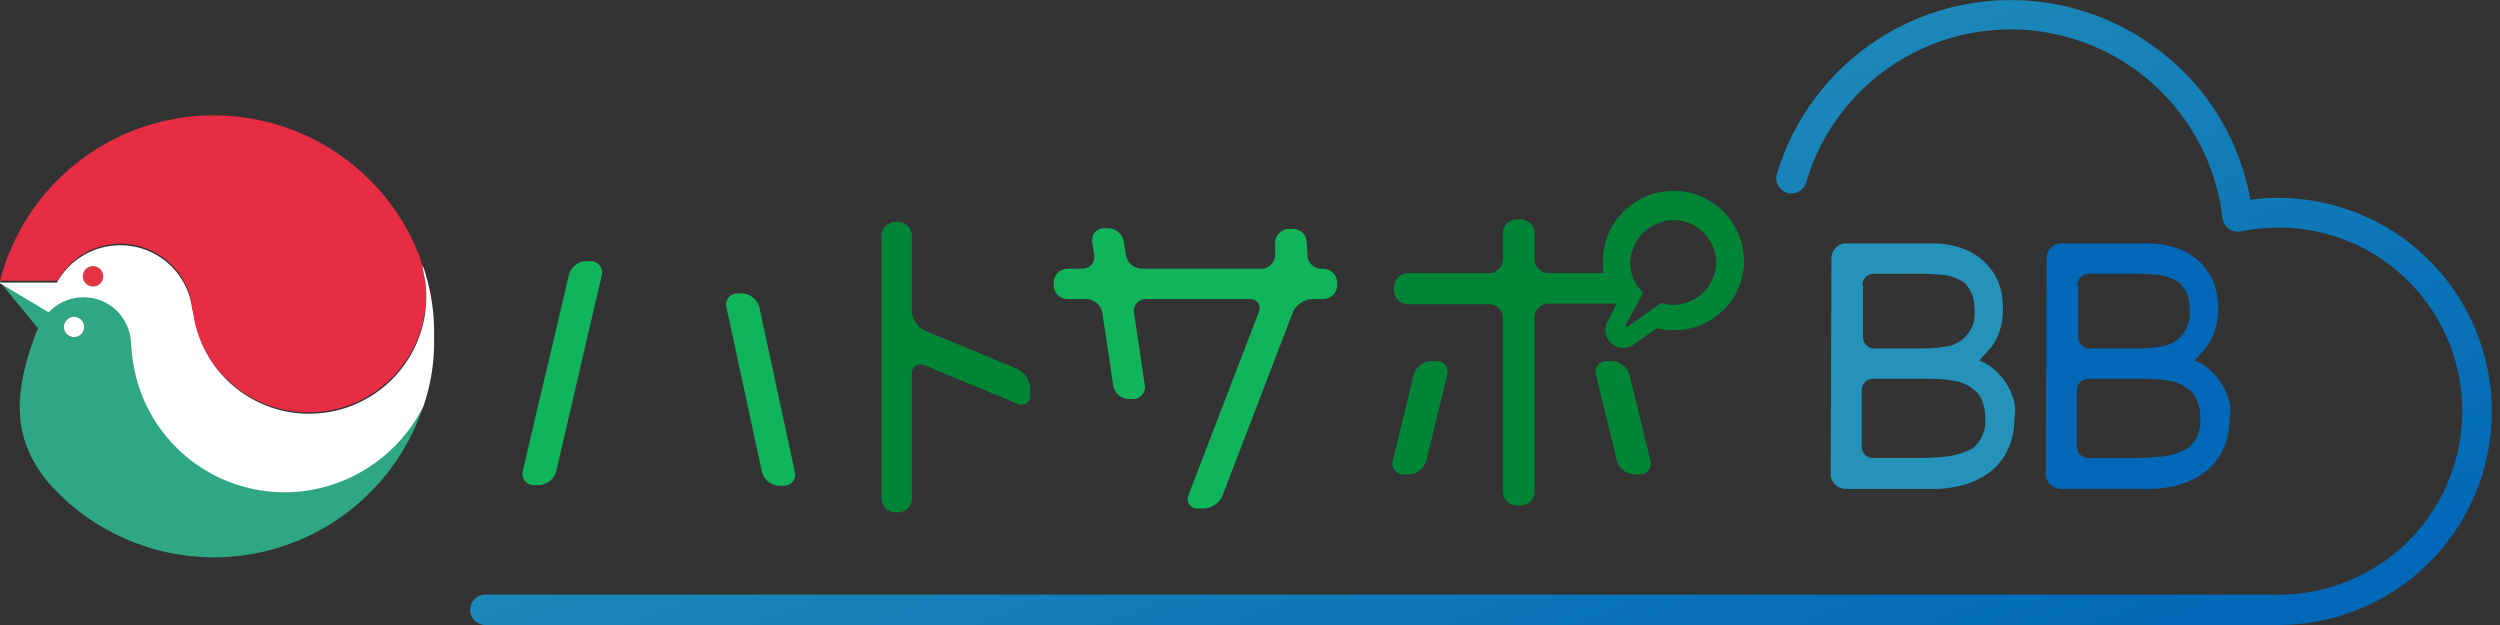
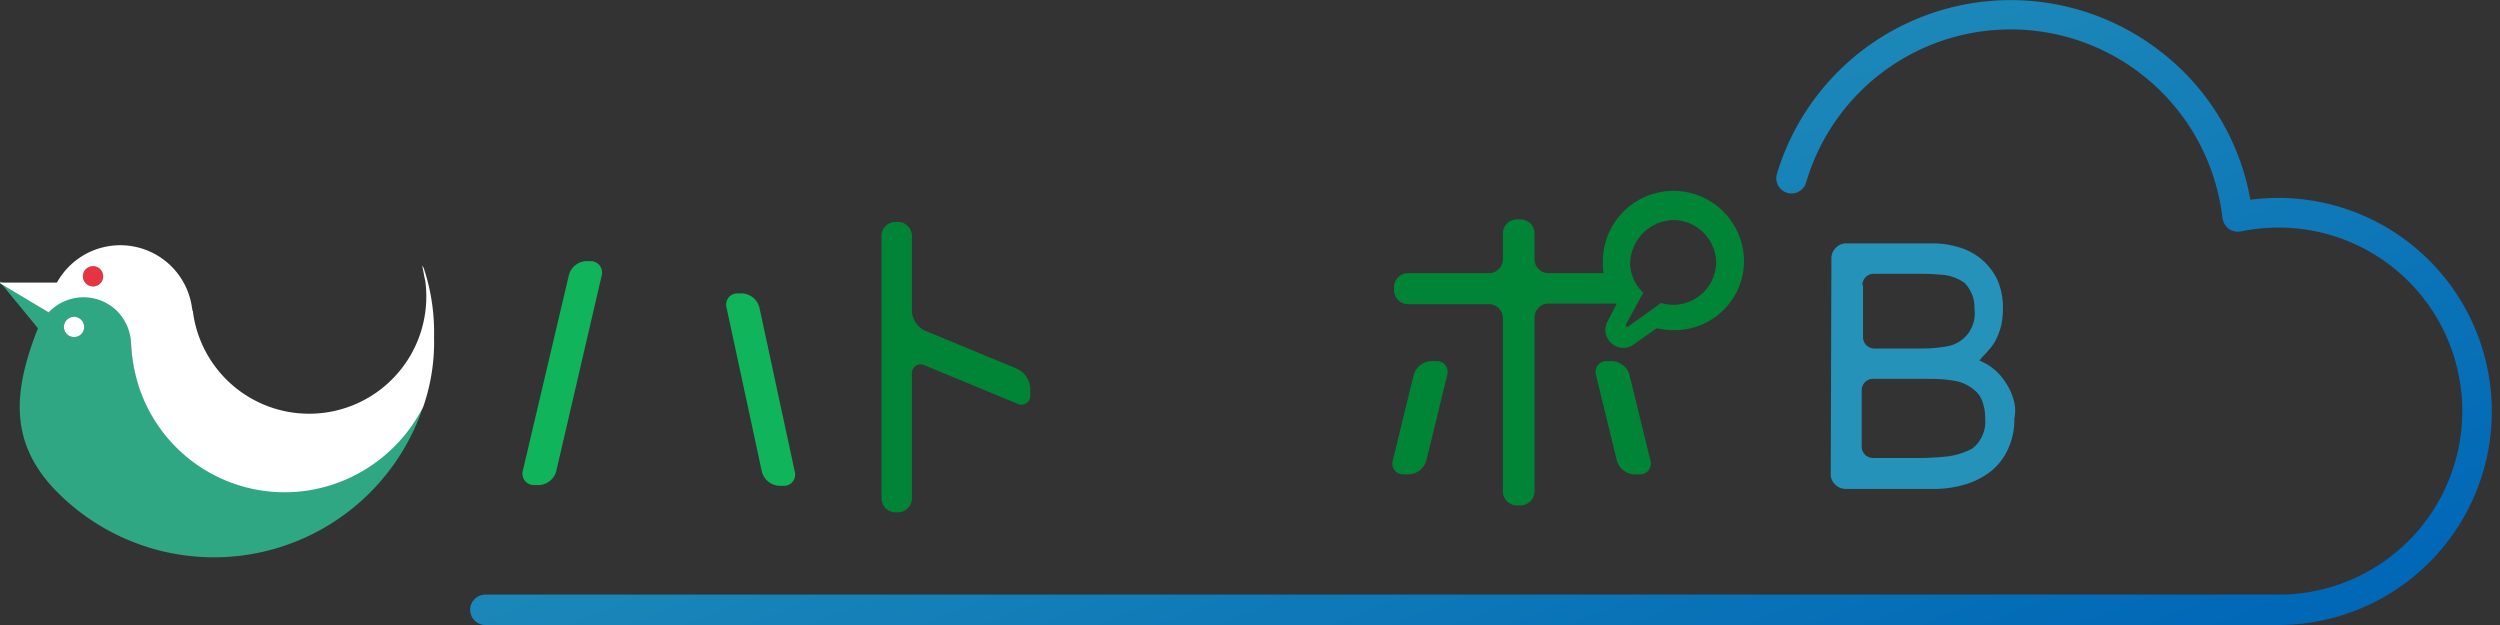
<svg xmlns="http://www.w3.org/2000/svg" width="192" height="48" viewBox="0 0 192 48">
  <rect x="0" y="0" width="192" height="48" fill="#333333" stroke="none" />
  <defs>
    <linearGradient id="a" x1="0.177" y1="0.335" x2="0.936" y2="0.918" gradientUnits="objectBoundingBox">
      <stop offset="0" stop-color="#2592b9" />
      <stop offset="1" stop-color="#0068b7" />
    </linearGradient>
  </defs>
  <g transform="translate(-1224 -325)">
    <rect width="192" height="48" transform="translate(1224 325)" fill="#fff" opacity="0" />
    <g transform="translate(1224 323.965)">
      <g transform="translate(36.11 1.035)">
        <path d="M83.459,59.5a.878.878,0,0,1-.875-1.069l3.548-15.066A1.447,1.447,0,0,1,87.444,42.3h.34a.878.878,0,0,1,.875,1.069l-3.5,15.066A1.448,1.448,0,0,1,83.848,59.5ZM99.448,44.779a1.448,1.448,0,0,1,1.312,1.069l2.722,12.636a.856.856,0,0,1-.875,1.069h-.34a1.447,1.447,0,0,1-1.312-1.069L98.233,45.848a.856.856,0,0,1,.875-1.069Z" transform="translate(-78.55 -22.245)" fill="#10b45a" />
        <path d="M149.7,47.375a1.764,1.764,0,0,1,1.021,1.507v.486a.686.686,0,0,1-1.021.68l-7.047-2.916a.686.686,0,0,0-1.021.68v9.526a1.079,1.079,0,0,1-1.069,1.069h-.194a1.079,1.079,0,0,1-1.069-1.069V37.169a1.079,1.079,0,0,1,1.069-1.069h.194a1.079,1.079,0,0,1,1.069,1.069v5.783a1.764,1.764,0,0,0,1.021,1.507Z" transform="translate(-107.71 -19.058)" fill="#008537" />
-         <path d="M185.989,39.141a1.079,1.079,0,0,0,1.069,1.069h.146a1.079,1.079,0,0,1,1.069,1.069v.194a1.079,1.079,0,0,1-1.069,1.069h-.875a1.721,1.721,0,0,0-1.458,1.021l-5.395,14.045a1.638,1.638,0,0,1-1.458,1.021h-.437a.733.733,0,0,1-.729-1.021l5.395-14.045a.708.708,0,0,0-.729-1.021H173.6a.91.91,0,0,0-.923,1.069l.826,5.54a.91.91,0,0,1-.923,1.069h-.292a1.252,1.252,0,0,1-1.215-1.069l-.826-5.54a1.293,1.293,0,0,0-1.215-1.069h-1.458a1.079,1.079,0,0,1-1.069-1.069V41.28a1.079,1.079,0,0,1,1.069-1.069h1.118a.91.91,0,0,0,.923-1.069l-.146-.972a.91.91,0,0,1,.923-1.069h.292a1.252,1.252,0,0,1,1.215,1.069l.146.972a1.293,1.293,0,0,0,1.215,1.069h9.185a1.079,1.079,0,0,0,1.069-1.069v-.923a1.079,1.079,0,0,1,1.069-1.069h.292a1.079,1.079,0,0,1,1.069,1.069l.049.923Z" transform="translate(-121.691 -19.572)" fill="#10b45a" />
        <path d="M220.894,53.024a.827.827,0,0,1-.826-1.069l1.6-6.561a1.458,1.458,0,0,1,1.361-1.069h.389a.827.827,0,0,1,.826,1.069l-1.6,6.561a1.458,1.458,0,0,1-1.361,1.069Zm18.128,0a.827.827,0,0,0,.826-1.069l-1.6-6.561a1.458,1.458,0,0,0-1.361-1.069h-.389a.827.827,0,0,0-.826,1.069l1.6,6.561a1.458,1.458,0,0,0,1.361,1.069Zm8.019-16.378a5.331,5.331,0,0,1-5.395,5.3,6.032,6.032,0,0,1-1.312-.146l-1.8,1.264a1.224,1.224,0,0,1-.778.243,1.248,1.248,0,0,1-.875-.34,1.335,1.335,0,0,1-.34-1.652l.729-1.409h-5.249a1.079,1.079,0,0,0-1.069,1.069V54.336a1.079,1.079,0,0,1-1.069,1.069h-.292a1.079,1.079,0,0,1-1.069-1.069V41.02a1.079,1.079,0,0,0-1.069-1.069h-6.221a1.079,1.079,0,0,1-1.069-1.069v-.243a1.079,1.079,0,0,1,1.069-1.069h6.221a1.079,1.079,0,0,0,1.069-1.069V34.508a1.079,1.079,0,0,1,1.069-1.069h.292a1.079,1.079,0,0,1,1.069,1.069V36.5a1.079,1.079,0,0,0,1.069,1.069h4.228a5,5,0,0,1-.049-.875,5.419,5.419,0,0,1,10.838-.049Zm-2.138.1a3.321,3.321,0,0,0-3.256-3.256,3.407,3.407,0,0,0-3.353,3.256,3.155,3.155,0,0,0,1.021,2.333c-.049.049-.049.1-.1.146l-1.166,2.138c-.194.34-.049.437.243.194l2.381-1.7A2.83,2.83,0,0,0,241.6,40,3.3,3.3,0,0,0,244.9,36.743Z" transform="translate(-149.209 -16.591)" fill="#008537" />
-         <path d="M337.3,51.358a4.392,4.392,0,0,0-.632-1.264,3.852,3.852,0,0,0-.826-.923,3.352,3.352,0,0,0-.826-.535l-.292-.146.194-.243a6.914,6.914,0,0,0,.535-.583,3.133,3.133,0,0,0,.535-.778,4.97,4.97,0,0,0,.389-1.021,5.558,5.558,0,0,0,.146-1.361,5.241,5.241,0,0,0-.437-2.236,4.718,4.718,0,0,0-2.965-2.479,6.817,6.817,0,0,0-1.993-.292h-6.61a1.066,1.066,0,0,0-.826.34,1.138,1.138,0,0,0-.34.826L323.3,57.19a1.066,1.066,0,0,0,.34.826,1.138,1.138,0,0,0,.826.34h6.61a8.367,8.367,0,0,0,2.527-.34A5.93,5.93,0,0,0,335.6,57a4.577,4.577,0,0,0,1.312-1.7,5.141,5.141,0,0,0,.486-2.333A2.95,2.95,0,0,0,337.3,51.358ZM325.73,42.708a.871.871,0,0,1,.875-.875H330.3c.486,0,1.312.049,1.8.1a3.615,3.615,0,0,1,1.458.583,2.668,2.668,0,0,1,.778,1.993,2.562,2.562,0,0,1-2.236,2.916,10.624,10.624,0,0,1-1.75.146h-3.694a.871.871,0,0,1-.875-.875V42.708Zm8.456,12.539a5.473,5.473,0,0,1-2.138.632c-.486.049-1.312.1-1.8.1h-3.694a.871.871,0,0,1-.875-.875V50.775a.871.871,0,0,1,.875-.875h3.694c.486,0,1.312,0,1.8.049,0,0,.486.049.972.146a3.092,3.092,0,0,1,1.264.632,1.886,1.886,0,0,1,.68.972,3.356,3.356,0,0,1,.194,1.215A2.632,2.632,0,0,1,334.186,55.246Z" transform="translate(-202.286 -20.806)" fill="#0068b7" />
        <path d="M303.3,51.358a4.391,4.391,0,0,0-.632-1.264,3.852,3.852,0,0,0-.826-.923,3.352,3.352,0,0,0-.826-.535l-.292-.146.194-.243a6.924,6.924,0,0,0,.535-.583,3.134,3.134,0,0,0,.535-.778,4.97,4.97,0,0,0,.389-1.021,5.555,5.555,0,0,0,.146-1.361,5.241,5.241,0,0,0-.437-2.236,4.718,4.718,0,0,0-2.965-2.479,6.817,6.817,0,0,0-1.993-.292h-6.61a1.066,1.066,0,0,0-.826.34,1.138,1.138,0,0,0-.34.826L289.3,57.19a1.066,1.066,0,0,0,.34.826,1.138,1.138,0,0,0,.826.34h6.61a8.368,8.368,0,0,0,2.527-.34A5.93,5.93,0,0,0,301.6,57a4.577,4.577,0,0,0,1.312-1.7,5.141,5.141,0,0,0,.486-2.333A2.95,2.95,0,0,0,303.3,51.358ZM291.73,42.708a.871.871,0,0,1,.875-.875H296.3c.486,0,1.312.049,1.8.1a3.615,3.615,0,0,1,1.458.583,2.668,2.668,0,0,1,.778,1.993,2.562,2.562,0,0,1-2.236,2.916,10.625,10.625,0,0,1-1.75.146h-3.694a.871.871,0,0,1-.875-.875V42.708Zm8.456,12.539a5.473,5.473,0,0,1-2.138.632c-.486.049-1.312.1-1.8.1h-3.694a.871.871,0,0,1-.875-.875V50.775a.871.871,0,0,1,.875-.875h3.694c.486,0,1.312,0,1.8.049,0,0,.486.049.972.146a3.092,3.092,0,0,1,1.264.632,1.887,1.887,0,0,1,.68.972,3.356,3.356,0,0,1,.194,1.215A2.632,2.632,0,0,1,300.186,55.246Z" transform="translate(-184.81 -20.806)" fill="#2592b9" />
        <path d="M213.2,49.035H75.466a1.166,1.166,0,1,1,0-2.333H213.2a14.094,14.094,0,0,0,0-28.188,14.475,14.475,0,0,0-2.916.292,1.244,1.244,0,0,1-.923-.194,1.313,1.313,0,0,1-.486-.826,16.374,16.374,0,0,0-31.979-2.722,1.168,1.168,0,1,1-2.236-.68,18.749,18.749,0,0,1,29.6-9.283,18.369,18.369,0,0,1,6.755,11.275A16.4,16.4,0,1,1,213.2,49.035Z" transform="translate(-74.3 -1.035)" fill="url(#a)" />
      </g>
      <g transform="translate(0 9.87)">
-         <path d="M32.659,31.941a9.955,9.955,0,0,0-.243-1.166,5.311,5.311,0,0,0-.243-.826l-.437-1.021A16.959,16.959,0,0,0,0,31.941H4.423A5.524,5.524,0,0,1,11.956,29.8a5.4,5.4,0,0,1,2.77,3.985,1.994,1.994,0,0,1,.049.535,9.022,9.022,0,0,0,17.885-2.381" transform="translate(0 -19.214)" fill="#e72d43" />
        <path d="M13.878,43.1a.778.778,0,1,0,.778.778.768.768,0,0,0-.778-.778h0" transform="translate(-6.733 -31.492)" fill="#e73443" />
        <path d="M21.919,61.587a11.872,11.872,0,0,1-11.227-8.019,12.037,12.037,0,0,1-.632-3.5,3.647,3.647,0,0,0-6.318-2.333L0,45.5v.049L2.916,49.1C.972,54.005.826,57.7,3.937,61.2a16.948,16.948,0,0,0,28.577-6.124,11.865,11.865,0,0,1-10.595,6.512M5.686,48.222A.778.778,0,1,1,4.909,49h0a.768.768,0,0,1,.778-.778h0" transform="translate(0 -32.725)" fill="#2fa783" />
        <path d="M32.562,41.6a1.062,1.062,0,0,0-.146-.243c.1.389.146.778.243,1.166a9,9,0,0,1-17.836,2.43.179.179,0,0,0-.049-.146c0-.146-.049-.243-.049-.34a5.559,5.559,0,0,0-10.352-1.8H0v.049l3.742,2.236a3.67,3.67,0,0,1,5.152-.194,3.725,3.725,0,0,1,1.166,2.479,12.65,12.65,0,0,0,.632,3.5,11.78,11.78,0,0,0,15.017,7.387,12.038,12.038,0,0,0,6.8-5.929,15.2,15.2,0,0,0,.826-5.346,15.612,15.612,0,0,0-.778-5.249M7.144,42.962a.778.778,0,1,1,.778-.778h0a.768.768,0,0,1-.778.778h0m-.68,3.11a.778.778,0,1,0-.778.778h0a.768.768,0,0,0,.778-.778h0" transform="translate(0 -29.799)" fill="#fff" />
      </g>
    </g>
  </g>
</svg>